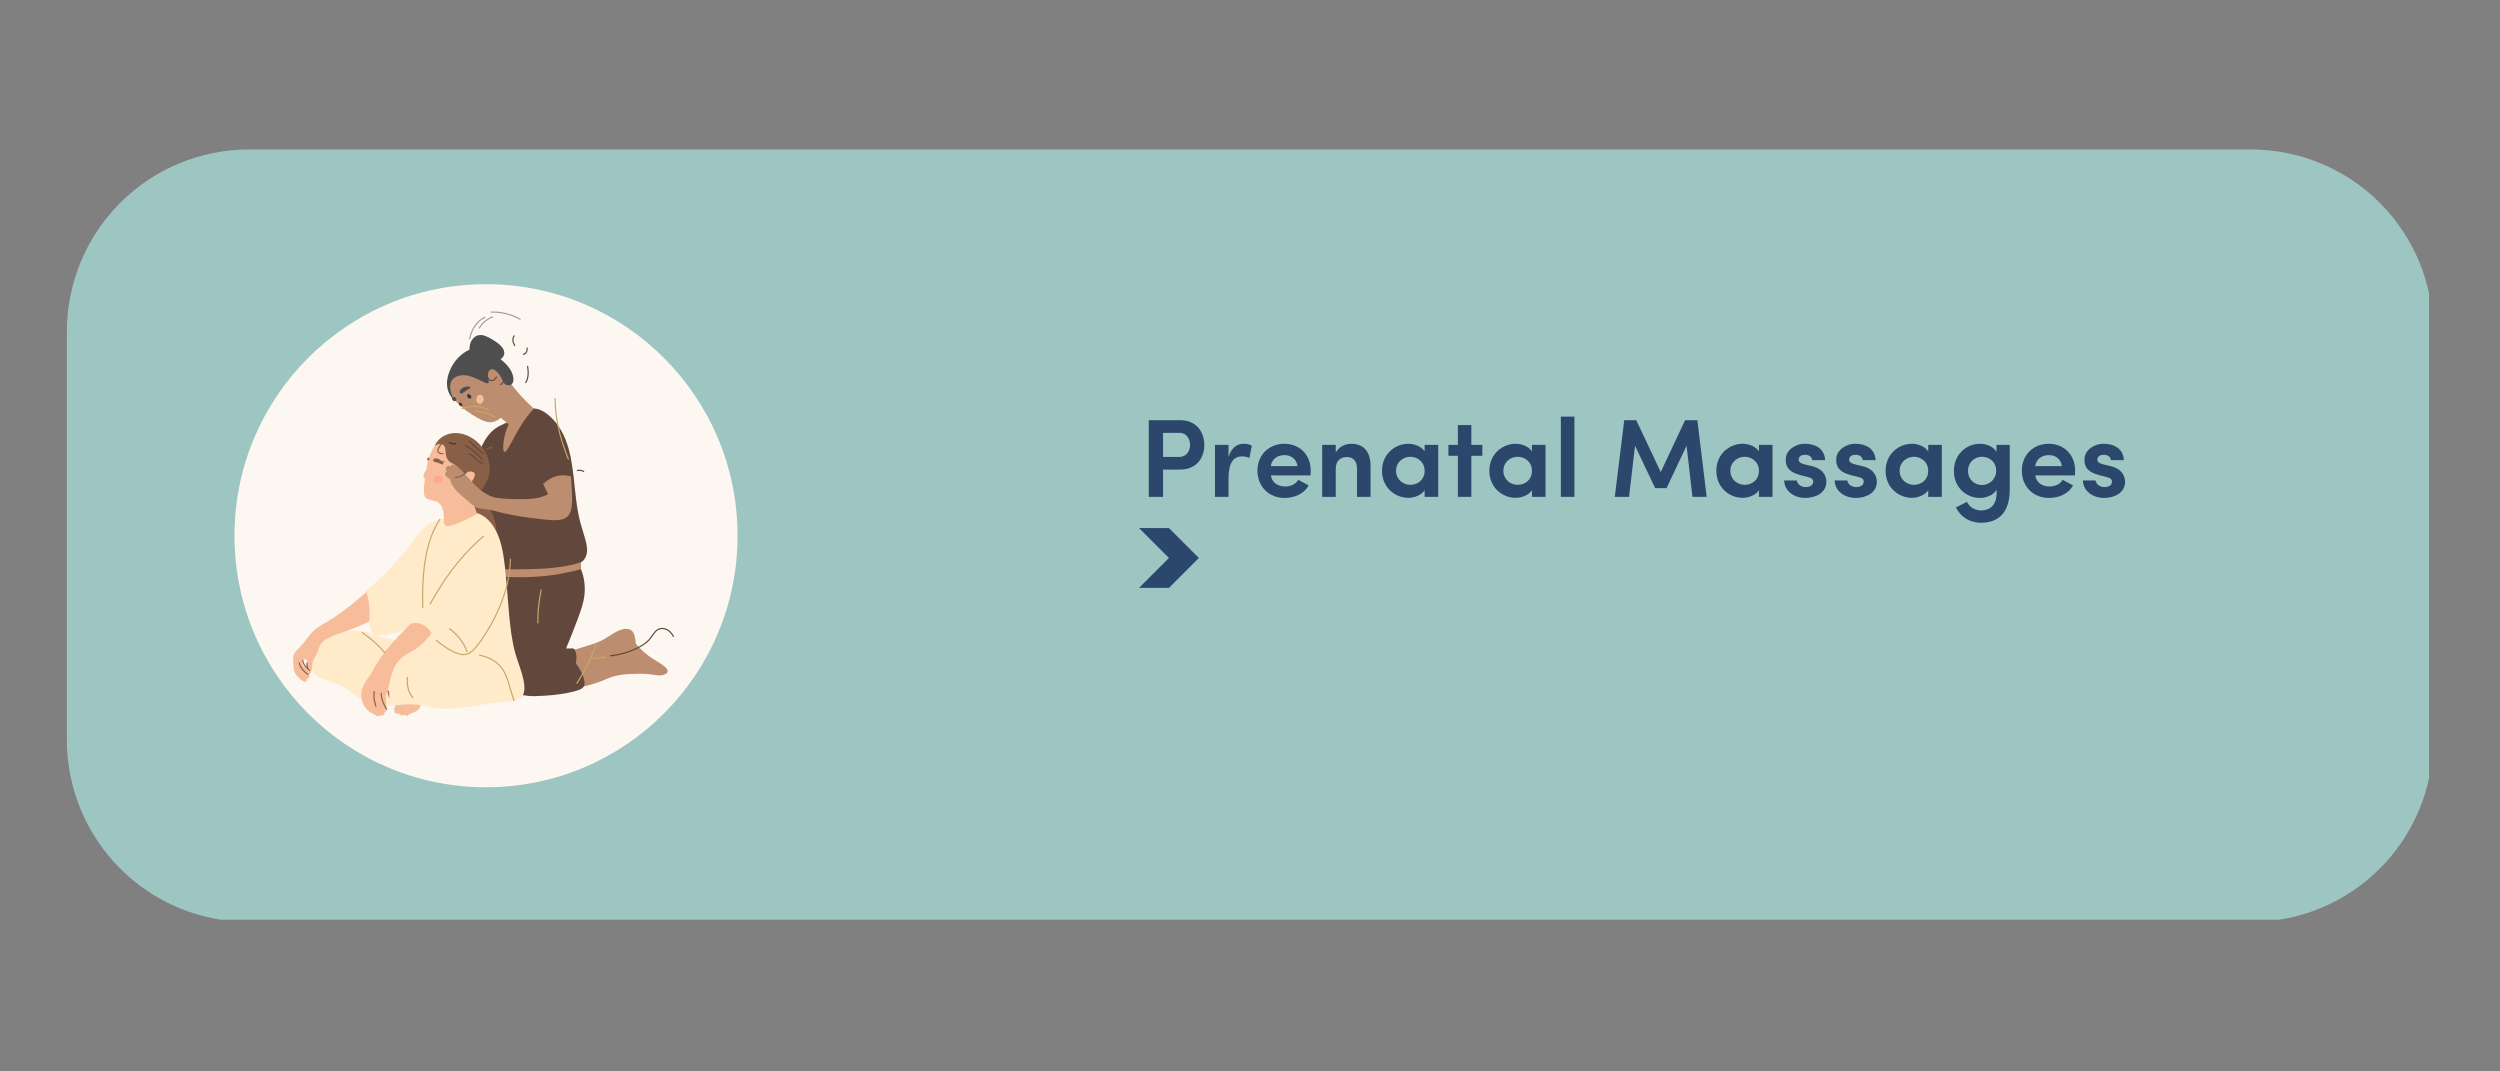
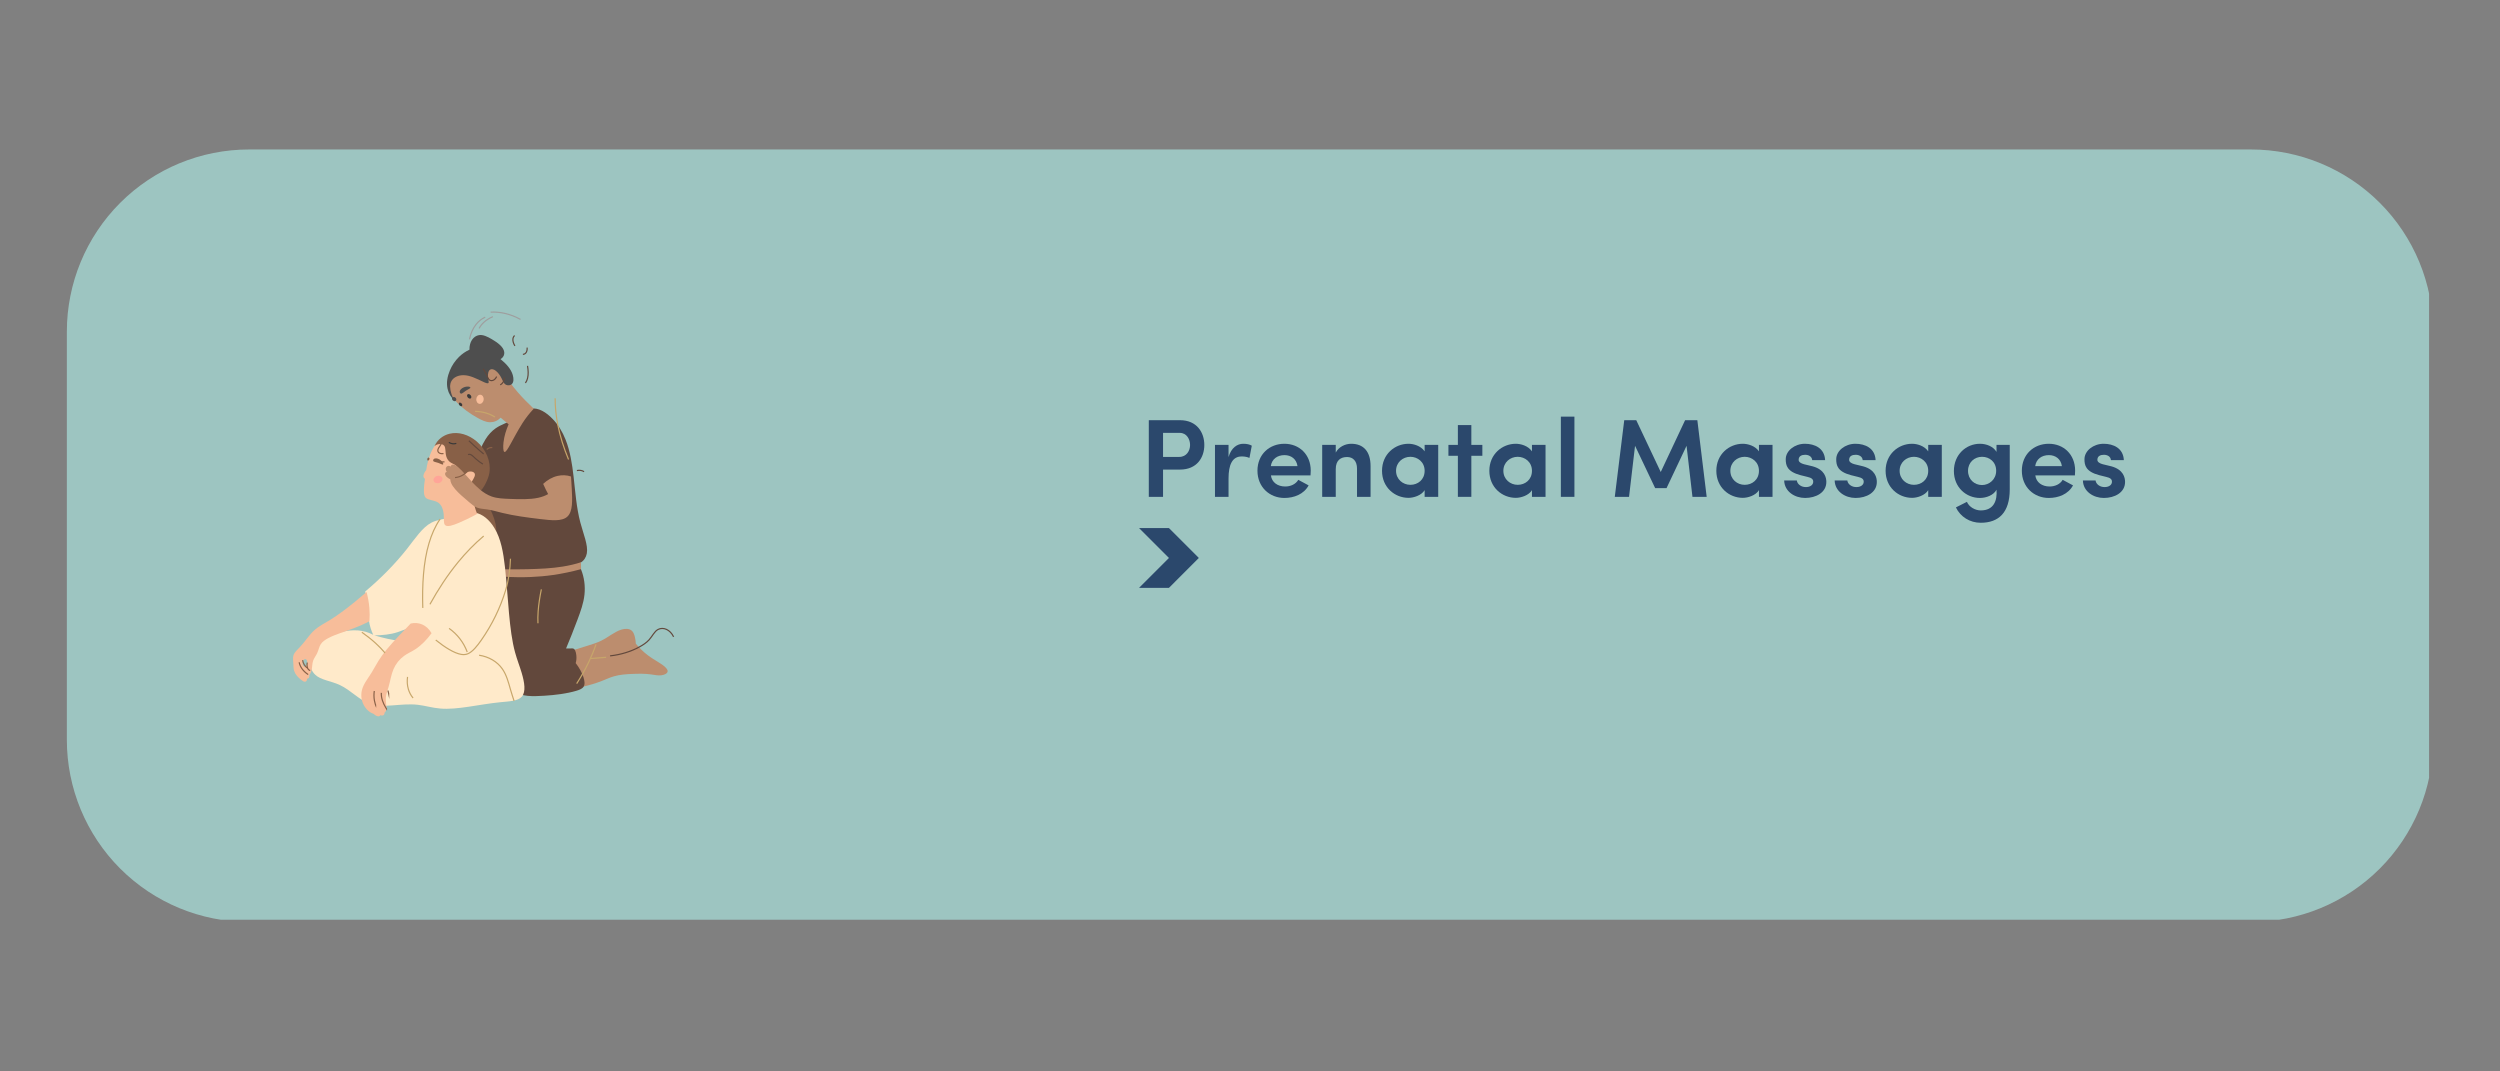
<svg xmlns="http://www.w3.org/2000/svg" width="700" zoomAndPan="magnify" viewBox="0 0 525 225" height="300" preserveAspectRatio="xMidYMid meet" version="1.0">
  <rect x="0" y="0" width="525" height="225" fill="#808080" stroke="none" />
  <defs>
    <g />
    <clipPath id="e52bca51a4">
      <path d="M 14.039 31.391 L 511 31.391 L 511 194 L 14.039 194 Z M 14.039 31.391 " clip-rule="nonzero" />
    </clipPath>
    <clipPath id="fb9982b6c4">
      <path d="M 52.289 31.391 L 472.711 31.391 C 482.855 31.391 492.582 35.418 499.758 42.594 C 506.93 49.766 510.961 59.496 510.961 69.641 L 510.961 155.359 C 510.961 165.504 506.93 175.234 499.758 182.406 C 492.582 189.582 482.855 193.609 472.711 193.609 L 52.289 193.609 C 42.145 193.609 32.418 189.582 25.242 182.406 C 18.07 175.234 14.039 165.504 14.039 155.359 L 14.039 69.641 C 14.039 59.496 18.07 49.766 25.242 42.594 C 32.418 35.418 42.145 31.391 52.289 31.391 " clip-rule="nonzero" />
    </clipPath>
    <clipPath id="d8d2c94eec">
      <path d="M 49.242 59.68 L 154.887 59.68 L 154.887 165.324 L 49.242 165.324 Z M 49.242 59.68 " clip-rule="nonzero" />
    </clipPath>
    <clipPath id="36774c0772">
      <path d="M 154.887 112.5 C 154.887 141.672 131.238 165.324 102.062 165.324 C 72.891 165.324 49.242 141.672 49.242 112.5 C 49.242 83.328 72.891 59.68 102.062 59.68 C 131.238 59.68 154.887 83.328 154.887 112.5 Z M 154.887 112.5 " clip-rule="nonzero" />
    </clipPath>
    <clipPath id="62404d7319">
      <path d="M 119.691 132.059 L 140.211 132.059 L 140.211 144.215 L 119.691 144.215 Z M 119.691 132.059 " clip-rule="nonzero" />
    </clipPath>
    <clipPath id="a6e34676ea">
      <path d="M 82 146 L 89 146 L 89 150.465 L 82 150.465 Z M 82 146 " clip-rule="nonzero" />
    </clipPath>
    <clipPath id="71260fa9ee">
      <path d="M 93 70.215 L 108 70.215 L 108 85 L 93 85 Z M 93 70.215 " clip-rule="nonzero" />
    </clipPath>
    <clipPath id="44add72314">
      <path d="M 75.852 130.812 L 90.629 130.812 L 90.629 150.438 L 75.852 150.438 Z M 75.852 130.812 " clip-rule="nonzero" />
    </clipPath>
    <clipPath id="c41b161797">
      <path d="M 61.461 124 L 78 124 L 78 144 L 61.461 144 Z M 61.461 124 " clip-rule="nonzero" />
    </clipPath>
    <clipPath id="2382bec6f8">
      <path d="M 75 144 L 79 144 L 79 150.465 L 75 150.465 Z M 75 144 " clip-rule="nonzero" />
    </clipPath>
    <clipPath id="4e7ff1158d">
      <path d="M 76.934 144.676 L 81.281 144.676 L 81.281 150.438 L 76.934 150.438 Z M 76.934 144.676 " clip-rule="nonzero" />
    </clipPath>
    <clipPath id="e5827232c2">
      <path d="M 78.203 144.242 L 81.742 144.242 L 81.742 150.438 L 78.203 150.438 Z M 78.203 144.242 " clip-rule="nonzero" />
    </clipPath>
    <clipPath id="d45322d00a">
      <path d="M 82.551 147.547 L 85.254 147.547 L 85.254 150.438 L 82.551 150.438 Z M 82.551 147.547 " clip-rule="nonzero" />
    </clipPath>
    <clipPath id="4ca567a078">
      <path d="M 83.66 147.707 L 86.281 147.707 L 86.281 150.438 L 83.66 150.438 Z M 83.66 147.707 " clip-rule="nonzero" />
    </clipPath>
    <clipPath id="82f27b3ffd">
      <path d="M 84.688 147.68 L 87.332 147.68 L 87.332 150.438 L 84.688 150.438 Z M 84.688 147.68 " clip-rule="nonzero" />
    </clipPath>
    <clipPath id="a84144c911">
      <path d="M 61.461 138 L 66 138 L 66 144 L 61.461 144 Z M 61.461 138 " clip-rule="nonzero" />
    </clipPath>
    <clipPath id="f74c681834">
      <path d="M 98 70.215 L 103 70.215 L 103 75 L 98 75 Z M 98 70.215 " clip-rule="nonzero" />
    </clipPath>
    <clipPath id="c79cfd4ab3">
      <path d="M 99 70.215 L 103 70.215 L 103 75 L 99 75 Z M 99 70.215 " clip-rule="nonzero" />
    </clipPath>
    <clipPath id="c72f29a767">
      <path d="M 239.203 110.898 L 251.754 110.898 L 251.754 123.449 L 239.203 123.449 Z M 239.203 110.898 " clip-rule="nonzero" />
    </clipPath>
    <clipPath id="9656dec587">
      <path d="M 239.203 110.898 L 245.48 110.898 L 251.754 117.172 L 245.48 123.449 L 239.203 123.449 L 245.48 117.172 L 239.203 110.898 " clip-rule="nonzero" />
    </clipPath>
  </defs>
  <g clip-path="url(#e52bca51a4)">
    <g clip-path="url(#fb9982b6c4)">
      <path fill="#9dc5c1" d="M 14.039 31.391 L 510.105 31.391 L 510.105 193.148 L 14.039 193.148 Z M 14.039 31.391 " fill-opacity="1" fill-rule="nonzero" />
    </g>
  </g>
  <g clip-path="url(#d8d2c94eec)">
    <g clip-path="url(#36774c0772)">
-       <path fill="#fdf7f1" d="M 49.242 59.68 L 154.887 59.68 L 154.887 165.324 L 49.242 165.324 Z M 49.242 59.68 " fill-opacity="1" fill-rule="nonzero" />
-     </g>
+       </g>
  </g>
  <g clip-path="url(#62404d7319)">
    <path fill="#bc8d6e" d="M 120.613 136.457 C 121.562 136.164 122.512 135.879 123.461 135.578 C 124.414 135.277 125.375 134.984 126.258 134.547 C 127.789 133.789 129.09 132.645 130.48 132.223 C 131.316 131.969 132.125 131.992 132.641 132.418 C 133.027 132.73 133.211 133.273 133.34 133.84 C 133.438 134.27 133.504 134.711 133.516 135.156 C 134.254 136.066 135.105 136.887 136.02 137.586 C 136.703 138.113 137.445 138.555 138.18 139.008 C 138.738 139.352 139.297 139.703 139.734 140.133 C 140.012 140.41 140.234 140.711 140.207 140.984 C 140.168 141.41 139.582 141.727 138.875 141.812 C 138.199 141.895 137.492 141.738 136.758 141.633 C 135.484 141.449 134.176 141.473 132.84 141.523 C 131.512 141.57 130.184 141.668 128.949 142.02 C 128.059 142.273 127.227 142.672 126.363 143.008 C 125.094 143.5 123.77 143.891 122.434 144.203 C 120.988 143.102 119.996 141.672 119.754 140.066 C 119.566 138.82 119.844 137.551 120.613 136.457 " fill-opacity="1" fill-rule="nonzero" />
  </g>
  <g clip-path="url(#a6e34676ea)">
-     <path fill="#f7bd9a" d="M 82.891 148.449 C 82.746 148.887 82.715 149.363 82.961 149.656 C 83.156 149.887 83.477 149.969 83.785 149.82 C 83.945 150.059 84.164 150.215 84.418 150.246 C 84.629 150.27 84.832 150.203 84.996 150.051 C 85.129 150.293 85.367 150.395 85.555 150.328 C 85.68 150.285 85.766 150.156 85.895 150.051 C 86.266 149.75 86.953 149.648 87.484 149.316 C 87.977 149.008 88.332 148.543 88.281 148.074 C 88.059 146.047 84.004 145.117 82.891 148.449 " fill-opacity="1" fill-rule="nonzero" />
-   </g>
+     </g>
  <path fill="#62483c" d="M 107.727 88.094 C 106.562 88.785 105.207 89.168 104.117 89.922 C 103.262 90.516 102.578 91.27 101.973 92.223 C 100.246 94.949 99.195 99.191 99.387 103.301 C 99.656 109.078 101.773 114.973 102.969 121.016 C 105.035 131.48 103.941 142.062 107.898 145.102 C 109.531 146.359 111.898 146.25 114.301 146.105 C 116.566 145.969 119.02 145.66 120.965 145.086 C 121.648 144.883 122.258 144.664 122.551 144.211 C 122.871 143.719 122.766 142.988 122.539 142.258 C 122.207 141.191 121.617 140.191 120.895 139.254 C 121.062 138.711 121.086 138.152 121.027 137.602 C 120.941 136.809 120.715 136.164 120.215 136.168 L 118.871 136.184 C 119.27 135.227 119.664 134.273 120.043 133.312 C 120.461 132.254 120.871 131.195 121.27 130.133 C 121.922 128.391 122.559 126.648 122.742 124.855 C 122.922 123.09 122.703 121.27 122.016 119.574 L 121.941 118.148 C 122.652 117.715 123.082 117.031 123.234 116.207 C 123.543 114.508 122.508 112.145 121.863 109.691 C 121.055 106.613 120.824 103.344 120.453 100.094 C 120.148 97.422 119.734 94.758 118.789 92.363 C 118.148 90.734 117.27 89.266 116.105 88.035 C 114.715 86.566 113.023 85.531 111.48 85.824 C 110.195 86.066 109.094 87.281 107.727 88.094 " fill-opacity="1" fill-rule="nonzero" />
  <path fill="#bc8d6e" d="M 122.012 118.074 C 120.77 118.477 119.5 118.766 118.199 118.977 C 115.801 119.371 113.297 119.469 110.793 119.531 C 109.125 119.574 107.457 119.574 105.793 119.555 L 105.852 121.102 C 107.723 121.219 109.594 121.25 111.461 121.172 C 113.027 121.109 114.59 120.973 116.145 120.746 C 118.121 120.461 120.082 120.043 122.016 119.523 L 122.012 118.074 " fill-opacity="1" fill-rule="nonzero" />
  <path fill="#886047" d="M 100.883 104.664 C 101.637 104.793 102.25 105.648 102.77 106.609 C 104.531 109.883 104.672 112.902 103.301 113.422 C 102.328 113.789 100.77 112.625 99.598 110.895 C 98.668 109.523 98.16 107.969 98.57 106.609 C 98.945 105.387 99.914 104.523 100.883 104.664 " fill-opacity="1" fill-rule="nonzero" />
  <path fill="#ffeaca" d="M 78.613 133.426 C 80.297 133.41 81.961 133.258 83.52 132.746 C 84.707 132.355 85.754 131.777 86.309 132.082 C 87.035 132.48 87.02 133.73 86 134.355 C 85.508 134.656 84.797 134.648 84.023 134.578 C 82.285 134.422 80.441 133.957 78.613 133.426 Z M 94.059 108.793 C 92.898 109.07 91.707 109.184 90.629 109.742 C 88.707 110.727 87.195 113.07 85.457 115.277 C 82.91 118.504 79.906 121.523 76.688 124.223 C 77 125.441 77.23 126.691 77.328 127.926 C 77.391 128.762 77.379 129.598 77.496 130.418 C 77.637 131.41 77.938 132.387 78.379 133.309 C 77.383 132.789 76.312 132.484 75.215 132.391 C 73.957 132.289 72.688 132.457 71.445 132.766 C 69.039 133.371 66.879 134.426 65.812 136.223 C 64.727 138.059 64.805 140.316 66.145 141.645 C 67.324 142.82 69.492 142.98 71.375 143.859 C 73.645 144.922 75.418 147 77.664 147.789 C 80.555 148.812 84.18 147.605 87.723 148.004 C 89.242 148.176 90.75 148.648 92.453 148.793 C 96.066 149.109 100.57 147.906 105.152 147.457 C 106.973 147.277 108.762 147.23 109.574 146.309 C 110.473 145.281 110.148 143.305 109.547 141.285 C 109.137 139.906 108.594 138.566 108.172 137.027 C 106.867 132.297 106.762 125.625 106.039 119.07 C 105.707 116.074 105.211 113.129 103.797 110.828 C 102.793 109.191 101.367 107.926 99.734 107.656 C 98.004 107.375 96.098 108.309 94.059 108.793 " fill-opacity="1" fill-rule="nonzero" />
  <path fill="#bc8d6e" d="M 96.828 76.012 C 96 76.781 95.285 77.66 94.84 78.672 C 94.273 79.957 94.164 81.391 94.629 82.59 C 94.895 83.281 95.355 83.871 95.883 84.438 C 97.102 85.742 98.633 86.836 100.301 87.762 C 101.152 88.23 102.02 88.664 102.906 88.672 C 103.719 88.68 104.539 88.359 105.129 87.707 L 106.812 89.102 C 106.277 90.328 105.883 91.598 105.738 92.875 C 105.625 93.895 105.66 94.797 105.926 94.906 C 106.449 95.125 107.691 92.059 109.727 88.848 C 110.414 87.766 111.211 86.762 112.09 85.828 C 110.902 84.707 109.746 83.547 108.699 82.332 C 108.113 81.656 107.559 80.965 107.047 80.238 C 106.781 79.141 106.363 78.098 105.844 77.109 C 105.07 75.645 104.117 74.34 102.809 73.883 C 100.973 73.246 98.723 74.262 96.828 76.012 " fill-opacity="1" fill-rule="nonzero" />
  <path fill="#f7bd9a" d="M 93.762 92.043 C 93.109 92.18 92.484 92.426 91.93 92.918 C 90.695 94.012 89.867 96.258 89.508 98.715 C 89.086 99.223 88.844 99.773 88.934 100.164 C 88.977 100.34 89.086 100.469 89.246 100.543 C 89.102 101.398 89.016 102.258 89.023 103.094 C 89.031 103.645 89.082 104.18 89.383 104.508 C 89.926 105.098 91.246 104.969 92.094 105.602 C 92.719 106.066 93.059 106.922 93.16 107.828 C 93.273 108.844 93.07 109.867 93.469 110.266 C 93.941 110.738 95.129 110.316 96.402 109.781 C 97.703 109.234 98.969 108.609 100.211 107.914 C 99.422 106.141 99.281 104.16 99.605 102.332 C 99.953 100.391 100.855 98.637 100.781 96.938 C 100.625 93.523 97.469 91.258 93.762 92.043 " fill-opacity="1" fill-rule="nonzero" />
  <path fill="#886047" d="M 100.504 103.273 C 101.164 103.008 101.609 102.27 102.008 101.461 C 102.359 100.75 102.66 100.031 102.781 99.242 C 103.129 96.98 102.105 94.383 100.086 92.684 C 98.434 91.293 96.32 90.605 94.387 91.09 C 93.023 91.426 91.859 92.324 91.238 93.699 C 91.496 93.449 91.828 93.316 92.164 93.266 C 92.598 93.203 93.027 93.301 93.27 93.586 C 93.66 94.055 93.461 95.012 93.73 95.879 C 93.875 96.355 94.164 96.797 94.566 97.078 C 94.883 97.301 95.27 97.422 95.57 97.629 C 96.723 98.434 96.57 100.191 96.895 100.215 C 97.074 100.227 97.359 99.629 97.844 99.309 C 98.508 98.867 99.359 98.945 99.641 99.363 C 100.203 100.211 98.035 101.852 98.723 102.887 C 99.016 103.324 99.812 103.555 100.504 103.273 " fill-opacity="1" fill-rule="nonzero" />
  <path fill="#bc8d6e" d="M 119.914 100.062 C 118.996 99.758 118.047 99.727 117.137 99.93 C 116.004 100.176 114.961 100.777 114.062 101.617 C 114.238 102.016 114.422 102.41 114.613 102.797 C 114.773 103.121 114.938 103.441 115.109 103.758 C 114.473 104.121 113.793 104.367 113.035 104.531 C 111.277 104.918 109.105 104.852 106.957 104.766 C 105.676 104.715 104.391 104.672 103.242 104.262 C 102.336 103.938 101.516 103.41 100.754 102.773 C 99.664 101.859 98.691 100.742 97.719 99.648 C 96.707 98.516 95.738 97.477 95.078 97.562 C 94.855 97.594 94.688 97.742 94.633 97.98 C 94.348 97.773 94.027 97.781 93.797 98.004 C 93.52 98.273 93.543 98.703 93.82 99.098 C 93.629 99.133 93.5 99.254 93.473 99.434 C 93.41 99.84 93.863 100.328 94.562 100.668 C 94.57 100.953 94.641 101.215 94.762 101.496 C 95.113 102.293 95.953 103.191 96.828 103.992 C 97.383 104.496 97.957 104.98 98.531 105.465 C 99.051 105.906 99.562 106.352 100.164 106.594 C 100.793 106.844 101.508 106.863 102.23 106.965 C 103.316 107.113 104.402 107.445 105.527 107.719 C 108.043 108.332 110.734 108.676 113.43 109 C 115.773 109.281 118.012 109.539 119.148 108.488 C 120.316 107.41 120.195 105.059 120.07 102.621 C 120.027 101.77 119.977 100.914 119.914 100.062 " fill-opacity="1" fill-rule="nonzero" />
  <g clip-path="url(#71260fa9ee)">
    <path fill="#4e4e4e" d="M 107.508 80.633 C 107.891 80.246 107.898 79.516 107.684 78.762 C 107.324 77.504 106.332 76.402 105.105 75.414 C 105.695 75.078 105.977 74.504 105.883 73.883 C 105.727 72.867 104.57 71.977 103.234 71.203 C 102.336 70.684 101.43 70.238 100.598 70.375 C 99.367 70.578 98.543 71.824 98.586 73.434 C 97.766 73.812 97.027 74.324 96.391 74.949 C 95.566 75.762 94.914 76.73 94.469 77.801 C 93.945 79.047 93.707 80.383 93.984 81.629 C 94.199 82.598 94.711 83.484 95.52 84.141 C 95.18 83.676 94.938 83.152 94.77 82.609 C 94.48 81.68 94.398 80.723 94.809 80.012 C 95.27 79.203 96.27 78.773 97.363 78.789 C 98.008 78.797 98.648 78.965 99.273 79.195 C 100.945 79.816 102.289 80.75 102.57 80.43 C 102.715 80.266 102.539 79.758 102.484 79.238 C 102.41 78.516 102.559 77.82 102.965 77.605 C 103.602 77.27 104.625 78.047 105.316 79.418 C 105.547 79.875 105.723 80.363 106.012 80.637 C 106.168 80.781 106.355 80.859 106.551 80.895 C 106.906 80.961 107.273 80.875 107.508 80.633 " fill-opacity="1" fill-rule="nonzero" />
  </g>
  <g clip-path="url(#44add72314)">
    <path fill="#f7bd9a" d="M 86.238 130.945 C 85.434 131.777 84.633 132.609 83.836 133.449 C 82.906 134.434 81.988 135.426 81.141 136.465 C 80.547 137.195 79.996 137.949 79.5 138.742 C 78.973 139.582 78.523 140.473 77.996 141.312 C 77.23 142.535 76.324 143.637 76.008 144.91 C 75.695 146.156 75.941 147.512 76.695 148.555 C 77.129 149.16 77.715 149.668 78.457 149.914 C 78.863 150.285 79.309 150.5 79.609 150.422 C 79.738 150.387 79.824 150.301 79.871 150.18 C 80.109 150.293 80.355 150.297 80.543 150.164 C 80.699 150.051 80.773 149.867 80.75 149.656 C 80.926 149.539 81.035 149.359 81.098 149.145 C 81.289 148.492 80.941 147.441 81.039 146.418 C 81.105 145.711 81.379 145.016 81.586 144.305 C 81.961 143.031 82.129 141.711 82.633 140.531 C 83.113 139.406 83.898 138.426 84.883 137.719 C 85.602 137.203 86.418 136.859 87.184 136.367 C 88.477 135.539 89.645 134.316 90.629 132.977 C 90.156 132.141 89.48 131.496 88.656 131.137 C 87.906 130.812 87.07 130.742 86.238 130.945 " fill-opacity="1" fill-rule="nonzero" />
  </g>
  <g clip-path="url(#c41b161797)">
    <path fill="#f7bd9a" d="M 64.102 140.094 C 63.75 139.965 63.555 139.66 63.535 139.316 C 63.504 138.766 63.828 138.359 64.156 138.426 C 64.445 138.484 64.605 138.93 64.504 139.441 C 64.453 139.699 64.328 139.934 64.102 140.094 Z M 76.984 124.32 C 75.387 125.707 73.738 127.062 72.062 128.305 C 71.121 129.004 70.172 129.672 69.176 130.273 C 68.125 130.906 67.023 131.461 66.113 132.254 C 64.941 133.273 64.102 134.707 62.98 135.883 C 62.449 136.445 61.855 136.945 61.641 137.582 C 61.461 138.117 61.562 138.742 61.602 139.371 C 61.629 139.891 61.621 140.406 61.773 140.887 C 62 141.617 62.578 142.246 63.25 142.773 C 63.543 143.004 63.836 143.207 64.094 143.156 C 64.348 143.109 64.52 142.859 64.457 142.555 C 64.652 142.52 64.812 142.422 64.902 142.266 C 64.988 142.121 65.004 141.945 64.941 141.773 C 65.164 141.516 65.305 141.203 65.395 140.883 C 65.594 140.184 65.523 139.414 65.758 138.746 C 65.957 138.188 66.355 137.699 66.613 137.145 C 66.902 136.527 67.008 135.832 67.355 135.289 C 67.703 134.746 68.27 134.363 68.926 134.012 C 70.422 133.211 72.398 132.672 74.277 131.938 C 75.398 131.496 76.523 131.039 77.582 130.457 C 77.656 129.516 77.648 128.574 77.566 127.637 C 77.469 126.52 77.27 125.414 76.984 124.32 " fill-opacity="1" fill-rule="nonzero" />
  </g>
  <path fill="#4e4e4e" d="M 96.543 82.301 C 96.516 81.945 96.887 81.543 97.414 81.336 C 98.168 81.047 98.797 81.195 98.781 81.418 C 98.773 81.582 98.281 81.746 97.84 82.043 C 97.645 82.172 97.461 82.32 97.273 82.461 C 97.117 82.574 96.969 82.684 96.828 82.664 C 96.68 82.645 96.559 82.496 96.543 82.301 " fill-opacity="1" fill-rule="nonzero" />
  <path fill="#886047" d="M 91.098 96.398 C 91.344 96.172 91.852 96.215 92.305 96.488 C 92.953 96.875 93.203 97.422 93.031 97.543 C 92.906 97.629 92.504 97.363 92.031 97.203 C 91.824 97.137 91.609 97.086 91.398 97.027 C 91.227 96.98 91.062 96.93 90.996 96.82 C 90.922 96.695 90.961 96.523 91.098 96.398 " fill-opacity="1" fill-rule="nonzero" />
  <path fill="#393939" d="M 98.246 83.48 C 98.051 83.258 98.027 82.965 98.184 82.824 C 98.344 82.688 98.629 82.758 98.824 82.984 C 99.016 83.207 99.043 83.504 98.883 83.641 C 98.723 83.777 98.438 83.707 98.246 83.48 " fill-opacity="1" fill-rule="nonzero" />
  <path fill="#393939" d="M 96.555 85.172 C 96.32 84.965 96.285 84.68 96.445 84.57 C 96.555 84.496 96.734 84.547 96.879 84.672 C 97.109 84.875 97.145 85.16 96.984 85.27 C 96.875 85.344 96.695 85.293 96.555 85.172 " fill-opacity="1" fill-rule="nonzero" />
  <path stroke-linecap="butt" transform="matrix(0.003, 0, 0, -0.003, 61.537, 150.438)" fill="none" stroke-linejoin="miter" d="M 22194.613 4235.927 C 22564.822 4274.878 22929.247 4349.897 23282.103 4458.096 C 23624.836 4563.41 23957.446 4700.462 24269.811 4873.581 C 24509.868 5006.306 24739.803 5157.785 24919.123 5353.986 C 25157.735 5616.55 25296.563 5949.804 25545.298 6081.086 C 25915.507 6278.73 26399.961 6073.872 26640.019 5567.5 " stroke="#62483c" stroke-width="83.53" stroke-opacity="1" stroke-miterlimit="4" />
  <path stroke-linecap="butt" transform="matrix(0.003, 0, 0, -0.003, 61.537, 150.438)" fill="none" stroke-linejoin="miter" d="M 12307.416 19294.385 C 12561.935 19056.347 12819.346 18818.308 13076.758 18594.697 C 13164.972 18516.793 13254.632 18440.332 13345.738 18366.757 " stroke="#62483c" stroke-width="83.53" stroke-opacity="1" stroke-miterlimit="4" />
-   <path stroke-linecap="butt" transform="matrix(0.003, 0, 0, -0.003, 61.537, 150.438)" fill="none" stroke-linejoin="miter" d="M 12054.343 18988.542 C 12233.663 18877.457 12404.307 18754.831 12569.166 18622.107 C 12822.239 18418.692 13062.296 18193.638 13290.785 17958.485 " stroke="#62483c" stroke-width="83.53" stroke-opacity="1" stroke-miterlimit="4" />
  <path stroke-linecap="butt" transform="matrix(0.003, 0, 0, -0.003, 61.537, 150.438)" fill="none" stroke-linejoin="miter" d="M 12252.463 18323.477 C 12300.185 18348.002 12350.8 18350.887 12404.307 18336.461 C 12524.336 18301.837 12650.149 18156.129 12791.87 18029.175 C 12945.16 17892.122 13111.465 17763.726 13290.785 17658.412 " stroke="#62483c" stroke-width="83.53" stroke-opacity="1" stroke-miterlimit="4" />
  <path stroke-linecap="butt" transform="matrix(0.003, 0, 0, -0.003, 61.537, 150.438)" fill="none" stroke-linejoin="miter" d="M 19870.68 17206.86 C 19963.233 17227.057 20057.231 17231.385 20149.784 17215.516 C 20227.875 17201.089 20303.074 17172.236 20372.488 17127.514 " stroke="#62483c" stroke-width="83.53" stroke-opacity="1" stroke-miterlimit="4" />
  <path stroke-linecap="butt" transform="matrix(0.003, 0, 0, -0.003, 61.537, 150.438)" fill="none" stroke-linejoin="miter" d="M 18347.905 22264.817 C 18345.012 21648.802 18411.534 21037.116 18528.671 20434.085 C 18690.638 19598.786 18955.28 18779.357 19284.997 17983.01 " stroke="#c7a66a" stroke-width="83.53" stroke-opacity="1" stroke-miterlimit="4" />
  <path stroke-linecap="butt" transform="matrix(0.003, 0, 0, -0.003, 61.537, 150.438)" fill="none" stroke-linejoin="miter" d="M 17381.889 8891.382 C 17277.768 8379.239 17193.892 7859.882 17157.739 7350.624 C 17137.493 7070.749 17130.262 6793.758 17144.724 6516.768 " stroke="#c7a66a" stroke-width="83.53" stroke-opacity="1" stroke-miterlimit="4" />
  <path stroke-linecap="butt" transform="matrix(0.003, 0, 0, -0.003, 61.537, 150.438)" fill="none" stroke-linejoin="miter" d="M 21209.798 5045.258 C 21063.738 4615.346 20890.203 4196.975 20694.975 3788.703 C 20447.687 3273.674 20164.245 2774.515 19854.773 2292.667 " stroke="#c7a66a" stroke-width="83.53" stroke-opacity="1" stroke-miterlimit="4" />
  <path stroke-linecap="butt" transform="matrix(0.003, 0, 0, -0.003, 61.537, 150.438)" fill="none" stroke-linejoin="miter" d="M 20816.45 4048.381 C 21182.321 4077.234 21548.192 4106.088 21914.063 4134.941 " stroke="#c7a66a" stroke-width="83.53" stroke-opacity="1" stroke-miterlimit="4" />
  <path stroke-linecap="butt" transform="matrix(0.003, 0, 0, -0.003, 61.537, 150.438)" fill="none" stroke-linejoin="miter" d="M 10198.957 17834.416 C 10255.356 17819.989 10313.202 17812.776 10371.047 17809.891 C 10447.692 17805.563 10524.337 17809.891 10600.982 17821.432 " stroke="#886047" stroke-width="83.53" stroke-opacity="1" stroke-miterlimit="4" />
  <path stroke-linecap="butt" transform="matrix(0.003, 0, 0, -0.003, 61.537, 150.438)" fill="none" stroke-linejoin="miter" d="M 10515.66 19347.764 C 10447.692 19222.253 10389.847 19092.413 10310.309 18972.673 C 10214.865 18832.735 10119.42 18700.011 10135.327 18587.483 C 10154.127 18444.66 10326.217 18355.215 10533.013 18398.495 " stroke="#886047" stroke-width="83.53" stroke-opacity="1" stroke-miterlimit="4" />
  <path stroke-linecap="butt" transform="matrix(0.003, 0, 0, -0.003, 61.537, 150.438)" fill="none" stroke-linejoin="miter" d="M 13308.139 24324.932 C 13393.46 24213.847 13464.321 24095.549 13523.612 23970.038 C 13608.934 23785.378 13660.995 23590.619 13782.47 23528.585 C 13935.759 23449.239 14149.787 23550.225 14251.016 23786.821 " stroke="#62483c" stroke-width="83.53" stroke-opacity="1" stroke-miterlimit="4" />
  <path stroke-linecap="butt" transform="matrix(0.003, 0, 0, -0.003, 61.537, 150.438)" fill="none" stroke-linejoin="miter" d="M 14505.535 23205.43 C 14589.411 23248.709 14655.933 23313.629 14703.655 23391.533 C 14764.392 23489.633 14791.869 23603.603 14793.315 23724.786 " stroke="#62483c" stroke-width="83.53" stroke-opacity="1" stroke-miterlimit="4" />
  <path stroke-linecap="butt" transform="matrix(0.003, 0, 0, -0.003, 61.537, 150.438)" fill="none" stroke-linejoin="miter" d="M 15532.288 25933.495 C 15429.613 26099.401 15371.767 26276.848 15393.459 26431.212 C 15406.474 26519.214 15444.074 26597.117 15510.596 26657.709 " stroke="#62483c" stroke-width="83.53" stroke-opacity="1" stroke-miterlimit="4" />
  <path stroke-linecap="butt" transform="matrix(0.003, 0, 0, -0.003, 61.537, 150.438)" fill="none" stroke-linejoin="miter" d="M 16090.494 25343.448 C 16168.585 25343.448 16238 25376.629 16288.614 25432.893 C 16369.598 25523.78 16399.966 25663.718 16385.505 25815.197 " stroke="#62483c" stroke-width="83.53" stroke-opacity="1" stroke-miterlimit="4" />
  <path stroke-linecap="butt" transform="matrix(0.003, 0, 0, -0.003, 61.537, 150.438)" fill="none" stroke-linejoin="miter" d="M 16268.368 23336.712 C 16342.121 23440.583 16389.843 23554.553 16420.212 23681.507 C 16480.95 23935.414 16465.042 24239.815 16414.428 24537.003 " stroke="#62483c" stroke-width="83.53" stroke-opacity="1" stroke-miterlimit="4" />
  <path stroke-linecap="butt" transform="matrix(0.003, 0, 0, -0.003, 61.537, 150.438)" fill="none" stroke-linejoin="miter" d="M 11338.508 16714.914 C 11497.583 16727.898 11649.427 16771.177 11789.701 16840.425 C 11957.452 16924.099 12106.404 17040.954 12235.11 17183.778 " stroke="#886047" stroke-width="83.53" stroke-opacity="1" stroke-miterlimit="4" />
  <path fill="#ffa598" d="M 91.062 100.953 C 90.945 100.539 91.262 100.09 91.773 99.945 C 92.285 99.801 92.793 100.016 92.91 100.426 C 93.027 100.84 92.707 101.289 92.195 101.438 C 91.684 101.582 91.18 101.363 91.062 100.953 " fill-opacity="1" fill-rule="nonzero" />
  <path stroke-linecap="butt" transform="matrix(0.003, 0, 0, -0.003, 61.537, 150.438)" fill="none" stroke-linejoin="miter" d="M 10906.115 19177.53 C 10992.883 19125.594 11088.328 19090.971 11186.665 19080.872 C 11267.648 19073.659 11350.077 19082.315 11429.615 19109.725 " stroke="#393939" stroke-width="83.53" stroke-opacity="1" stroke-miterlimit="4" />
  <path stroke-linecap="butt" transform="matrix(0.003, 0, 0, -0.003, 61.537, 150.438)" fill="none" stroke-linejoin="miter" d="M 13558.319 18682.699 C 13620.503 18736.077 13691.363 18779.357 13768.008 18800.997 C 13825.853 18818.308 13886.591 18824.079 13947.328 18813.98 " stroke="#886047" stroke-width="83.53" stroke-opacity="1" stroke-miterlimit="4" />
  <path fill="#f7bd9a" d="M 100.691 84.809 C 100.266 84.758 99.969 84.297 100.027 83.766 C 100.086 83.238 100.477 82.848 100.902 82.895 C 101.328 82.941 101.625 83.406 101.566 83.934 C 101.508 84.465 101.117 84.852 100.691 84.809 " fill-opacity="1" fill-rule="nonzero" />
  <g clip-path="url(#2382bec6f8)">
    <path stroke-linecap="butt" transform="matrix(0.003, 0, 0, -0.003, 61.537, 150.438)" fill="none" stroke-linejoin="miter" d="M 5687.029 1774.753 C 5656.66 1551.141 5656.66 1328.972 5695.706 1111.131 C 5726.074 932.241 5782.474 757.68 5867.795 594.659 " stroke="#886047" stroke-width="83.53" stroke-opacity="1" stroke-miterlimit="4" />
  </g>
  <g clip-path="url(#4e7ff1158d)">
    <path stroke-linecap="butt" transform="matrix(0.003, 0, 0, -0.003, 61.537, 150.438)" fill="none" stroke-linejoin="miter" d="M 6180.16 1647.804 C 6170.037 1463.144 6201.852 1284.255 6259.697 1105.365 C 6368.157 770.669 6580.738 438.858 6828.027 134.457 " stroke="#886047" stroke-width="83.53" stroke-opacity="1" stroke-miterlimit="4" />
  </g>
  <g clip-path="url(#e5827232c2)">
    <path stroke-linecap="butt" transform="matrix(0.003, 0, 0, -0.003, 61.537, 150.438)" fill="none" stroke-linejoin="miter" d="M 6645.814 1807.939 C 6686.306 1608.853 6731.136 1409.766 6778.858 1212.122 C 6848.273 920.705 6923.471 630.731 7003.009 342.2 " stroke="#886047" stroke-width="83.53" stroke-opacity="1" stroke-miterlimit="4" />
  </g>
  <g clip-path="url(#d45322d00a)">
    <path stroke-linecap="butt" transform="matrix(0.003, 0, 0, -0.003, 61.537, 150.438)" fill="none" stroke-linejoin="miter" d="M 8307.419 593.222 C 8290.065 490.793 8272.712 389.807 8256.804 288.821 " stroke="#886047" stroke-width="83.53" stroke-opacity="1" stroke-miterlimit="4" />
  </g>
  <g clip-path="url(#4ca567a078)">
    <path stroke-linecap="butt" transform="matrix(0.003, 0, 0, -0.003, 61.537, 150.438)" fill="none" stroke-linejoin="miter" d="M 8670.398 534.073 C 8673.29 397.021 8677.628 261.411 8680.521 124.358 " stroke="#886047" stroke-width="83.53" stroke-opacity="1" stroke-miterlimit="4" />
  </g>
  <g clip-path="url(#82f27b3ffd)">
    <path stroke-linecap="butt" transform="matrix(0.003, 0, 0, -0.003, 61.537, 150.438)" fill="none" stroke-linejoin="miter" d="M 9052.176 542.729 C 9057.961 448.956 9063.745 355.183 9069.53 261.411 " stroke="#886047" stroke-width="83.53" stroke-opacity="1" stroke-miterlimit="4" />
  </g>
  <path stroke-linecap="butt" transform="matrix(0.003, 0, 0, -0.003, 61.537, 150.438)" fill="none" stroke-linejoin="miter" d="M 992.888 3765.62 C 965.412 3586.731 981.319 3416.497 1053.626 3311.183 C 1089.779 3257.805 1140.394 3223.181 1201.131 3210.197 " stroke="#886047" stroke-width="83.53" stroke-opacity="1" stroke-miterlimit="4" />
  <g clip-path="url(#a84144c911)">
    <path stroke-linecap="butt" transform="matrix(0.003, 0, 0, -0.003, 61.537, 150.438)" fill="none" stroke-linejoin="miter" d="M 427.451 3785.818 C 460.712 3627.125 528.68 3479.974 618.34 3348.692 C 734.031 3182.787 885.874 3041.406 1060.856 2927.436 " stroke="#886047" stroke-width="83.53" stroke-opacity="1" stroke-miterlimit="4" />
  </g>
  <path stroke-linecap="butt" transform="matrix(0.003, 0, 0, -0.003, 61.537, 150.438)" fill="none" stroke-linejoin="miter" d="M 670.401 3935.854 C 686.308 3817.556 726.8 3706.471 788.984 3608.371 C 849.721 3511.713 930.705 3428.039 1027.595 3363.119 " stroke="#886047" stroke-width="83.53" stroke-opacity="1" stroke-miterlimit="4" />
  <path stroke-linecap="butt" transform="matrix(0.003, 0, 0, -0.003, 61.537, 150.438)" fill="none" stroke-linejoin="miter" d="M 10294.402 13810.844 C 9942.992 13300.144 9704.38 12741.835 9519.276 12125.82 C 9121.59 10797.133 9034.822 9182.799 9082.544 7591.548 " stroke="#c7a66a" stroke-width="83.53" stroke-opacity="1" stroke-miterlimit="4" />
  <path stroke-linecap="butt" transform="matrix(0.003, 0, 0, -0.003, 61.537, 150.438)" fill="none" stroke-linejoin="miter" d="M 9582.905 7844.013 C 10162.804 8892.825 10815.009 9894.029 11565.551 10807.232 C 12104.958 11463.641 12694.979 12075.327 13345.738 12623.537 " stroke="#c7a66a" stroke-width="83.53" stroke-opacity="1" stroke-miterlimit="4" />
  <path stroke-linecap="butt" transform="matrix(0.003, 0, 0, -0.003, 61.537, 150.438)" fill="none" stroke-linejoin="miter" d="M 9989.268 5345.33 C 10616.889 4837.515 11290.786 4413.374 11782.471 4336.913 C 11950.222 4310.945 12093.389 4321.044 12242.34 4384.52 C 12569.166 4524.458 12893.099 4925.517 13188.11 5351.101 C 13935.759 6425.881 14504.089 7587.22 14877.191 8816.364 C 15095.556 9540.578 15195.339 10286.432 15221.37 11036.614 " stroke="#c7a66a" stroke-width="83.53" stroke-opacity="1" stroke-miterlimit="4" />
  <path stroke-linecap="butt" transform="matrix(0.003, 0, 0, -0.003, 61.537, 150.438)" fill="none" stroke-linejoin="miter" d="M 10923.469 6158.989 C 11211.249 5954.132 11465.768 5710.323 11678.349 5434.775 C 11895.269 5153.457 12067.358 4841.843 12193.172 4505.704 " stroke="#c7a66a" stroke-width="83.53" stroke-opacity="1" stroke-miterlimit="4" />
  <path stroke-linecap="butt" transform="matrix(0.003, 0, 0, -0.003, 61.537, 150.438)" fill="none" stroke-linejoin="miter" d="M 13024.697 4280.649 C 13711.609 4176.778 14301.631 3827.655 14655.933 3315.511 C 14937.928 2908.682 15075.311 2399.424 15218.477 1887.28 C 15293.676 1613.175 15389.121 1347.726 15472.997 1077.95 " stroke="#c7a66a" stroke-width="83.53" stroke-opacity="1" stroke-miterlimit="4" />
  <path stroke-linecap="butt" transform="matrix(0.003, 0, 0, -0.003, 61.537, 150.438)" fill="none" stroke-linejoin="miter" d="M 4816.458 5889.212 C 5159.191 5648.288 5488.909 5388.61 5795.489 5107.292 C 6023.977 4898.107 6240.897 4675.937 6440.463 4439.341 " stroke="#c7a66a" stroke-width="83.53" stroke-opacity="1" stroke-miterlimit="4" />
  <path stroke-linecap="butt" transform="matrix(0.003, 0, 0, -0.003, 61.537, 150.438)" fill="none" stroke-linejoin="miter" d="M 8015.3 2762.973 C 7976.254 2471.557 7990.715 2180.14 8071.699 1907.478 C 8138.221 1680.98 8246.681 1468.91 8402.863 1285.692 " stroke="#c7a66a" stroke-width="83.53" stroke-opacity="1" stroke-miterlimit="4" />
  <path fill="#4e4e4e" d="M 94.938 83.605 C 95.055 83.32 95.465 83.277 95.707 83.559 C 95.898 83.781 95.859 84.113 95.641 84.23 C 95.52 84.289 95.363 84.258 95.227 84.176 C 94.984 84.035 94.867 83.793 94.938 83.605 " fill-opacity="1" fill-rule="nonzero" />
  <path fill="#886047" d="M 90.078 96.109 C 90.203 96.172 90.262 96.426 90.066 96.621 C 89.992 96.691 89.895 96.738 89.832 96.711 C 89.586 96.602 89.785 95.953 90.078 96.109 " fill-opacity="1" fill-rule="nonzero" />
  <path stroke-linecap="butt" transform="matrix(0.003, 0, 0, -0.003, 61.537, 150.438)" fill="none" stroke-linejoin="miter" d="M 13833.084 28296.568 C 14175.817 28313.88 14517.104 28282.141 14848.268 28204.238 C 15222.816 28117.678 15582.902 27974.855 15924.189 27785.867 " stroke="#9e9e9e" stroke-width="83.53" stroke-opacity="1" stroke-miterlimit="4" />
  <path stroke-linecap="butt" transform="matrix(0.003, 0, 0, -0.003, 61.537, 150.438)" fill="none" stroke-linejoin="miter" d="M 12350.8 26392.26 C 12431.783 26786.106 12582.181 27152.541 12819.346 27446.843 C 12989.99 27658.913 13201.125 27832.032 13454.198 27946.002 " stroke="#9e9e9e" stroke-width="83.53" stroke-opacity="1" stroke-miterlimit="4" />
  <path stroke-linecap="butt" transform="matrix(0.003, 0, 0, -0.003, 61.537, 150.438)" fill="none" stroke-linejoin="miter" d="M 13024.697 27153.983 C 13108.573 27317.004 13222.817 27461.269 13357.307 27583.895 C 13538.073 27751.243 13754.993 27881.083 13990.712 27979.183 " stroke="#9e9e9e" stroke-width="83.53" stroke-opacity="1" stroke-miterlimit="4" />
  <g clip-path="url(#f74c681834)">
    <path stroke-linecap="butt" transform="matrix(0.003, 0, 0, -0.003, 61.537, 150.438)" fill="none" stroke-linejoin="miter" d="M 14096.28 28575.001 C 14047.111 28720.709 14055.788 28869.303 14112.187 29003.47 C 14184.494 29178.032 14331.999 29315.084 14519.996 29407.414 " stroke="#9e9e9e" stroke-width="83.53" stroke-opacity="1" stroke-miterlimit="4" />
  </g>
  <g clip-path="url(#c79cfd4ab3)">
    <path stroke-linecap="butt" transform="matrix(0.003, 0, 0, -0.003, 61.537, 150.438)" fill="none" stroke-linejoin="miter" d="M 14457.813 28583.657 C 14366.706 28678.872 14326.215 28797.17 14347.907 28918.353 C 14372.491 29048.193 14462.151 29150.621 14592.303 29211.213 " stroke="#9e9e9e" stroke-width="83.53" stroke-opacity="1" stroke-miterlimit="4" />
  </g>
-   <path stroke-linecap="butt" transform="matrix(0.003, 0, 0, -0.003, 61.537, 150.438)" fill="none" stroke-linejoin="miter" d="M 11808.501 21530.504 C 12178.71 21671.885 12563.381 21736.804 12935.037 21690.639 C 13212.694 21657.458 13481.674 21563.686 13720.286 21402.108 " stroke="#c7a66a" stroke-width="83.53" stroke-opacity="1" stroke-miterlimit="4" />
  <path stroke-linecap="butt" transform="matrix(0.003, 0, 0, -0.003, 61.537, 150.438)" fill="none" stroke-linejoin="miter" d="M 12742.701 21350.172 C 13010.236 21345.844 13271.985 21306.893 13523.612 21231.874 C 13737.639 21166.955 13942.99 21074.625 14133.879 20951.999 " stroke="#c7a66a" stroke-width="83.53" stroke-opacity="1" stroke-miterlimit="4" />
  <g clip-path="url(#c72f29a767)">
    <g clip-path="url(#9656dec587)">
      <path fill="#2b486c" d="M 239.203 110.898 L 251.754 110.898 L 251.754 123.449 L 239.203 123.449 Z M 239.203 110.898 " fill-opacity="1" fill-rule="nonzero" />
    </g>
  </g>
  <g fill="#2b486c" fill-opacity="1">
    <g transform="translate(239.239, 104.337)">
      <g>
        <path d="M 8.504 -13.434 C 10 -13.434 10.676 -12.055 10.676 -10.887 C 10.676 -9.695 9.953 -8.387 8.41 -8.387 L 5 -8.387 L 5 -13.434 Z M 2.008 0 L 5 0 L 5 -5.723 L 8.551 -5.723 C 12.125 -5.723 13.668 -8.27 13.668 -10.887 C 13.668 -13.504 12.125 -16.098 8.551 -16.098 L 2.008 -16.098 Z M 2.008 0 " />
      </g>
    </g>
  </g>
  <g fill="#2b486c" fill-opacity="1">
    <g transform="translate(253.532, 104.337)">
      <g>
        <path d="M 4.461 -3.855 C 4.461 -6.75 5.258 -8.48 7.195 -8.48 C 7.477 -8.48 8.176 -8.48 8.855 -8.176 L 9.344 -10.746 C 8.902 -11.004 8.316 -11.145 7.547 -11.145 C 6.309 -11.145 5.023 -10.328 4.461 -8.34 L 4.461 -10.91 L 1.613 -10.91 L 1.613 0 L 4.461 0 Z M 4.461 -3.855 " />
      </g>
    </g>
  </g>
  <g fill="#2b486c" fill-opacity="1">
    <g transform="translate(263.131, 104.337)">
      <g>
        <path d="M 12.125 -5.488 C 12.125 -8.949 9.672 -11.145 6.59 -11.145 C 3.48 -11.145 0.934 -8.949 0.934 -5.488 C 0.934 -2.055 3.48 0.234 6.59 0.234 C 8.598 0.234 10.676 -0.539 11.68 -2.406 C 10.957 -2.781 10.188 -3.199 9.508 -3.574 C 8.973 -2.641 7.875 -2.172 6.773 -2.172 C 5.164 -2.172 3.949 -3.039 3.762 -4.508 L 12.078 -4.508 C 12.102 -4.766 12.125 -5.211 12.125 -5.488 Z M 3.738 -6.449 C 3.949 -7.941 5.117 -8.762 6.613 -8.762 C 8.012 -8.762 9.133 -7.941 9.344 -6.449 Z M 3.738 -6.449 " />
      </g>
    </g>
  </g>
  <g fill="#2b486c" fill-opacity="1">
    <g transform="translate(276.047, 104.337)">
      <g>
        <path d="M 4.461 -5.816 C 4.461 -7.711 5.535 -8.363 6.844 -8.363 C 8.082 -8.363 8.926 -7.523 8.926 -5.934 L 8.926 0 L 11.773 0 L 11.773 -6.449 C 11.773 -9.555 10.258 -11.145 7.711 -11.145 C 6.426 -11.145 5.094 -10.488 4.461 -9.297 L 4.461 -10.91 L 1.613 -10.91 L 1.613 0 L 4.461 0 Z M 4.461 -5.816 " />
      </g>
    </g>
  </g>
  <g fill="#2b486c" fill-opacity="1">
    <g transform="translate(289.29, 104.337)">
      <g>
        <path d="M 9.883 0 L 12.734 0 L 12.734 -10.91 L 9.883 -10.91 L 9.883 -9.555 C 9.066 -10.746 7.5 -11.145 6.496 -11.145 C 3.621 -11.145 0.934 -8.949 0.934 -5.469 C 0.934 -1.984 3.621 0.211 6.496 0.211 C 7.547 0.211 9.203 -0.281 9.883 -1.402 Z M 3.879 -5.469 C 3.879 -7.242 5.305 -8.41 6.891 -8.41 C 8.387 -8.41 9.883 -7.336 9.883 -5.469 C 9.883 -3.598 8.457 -2.523 6.891 -2.523 C 5.305 -2.523 3.879 -3.691 3.879 -5.469 Z M 3.879 -5.469 " />
      </g>
    </g>
  </g>
  <g fill="#2b486c" fill-opacity="1">
    <g transform="translate(303.63, 104.337)">
      <g>
        <path d="M 5.352 -15.07 L 2.523 -15.07 L 2.523 -10.91 L 0.539 -10.91 L 0.539 -8.621 L 2.523 -8.621 L 2.523 0 L 5.352 0 L 5.352 -8.621 L 7.664 -8.621 L 7.664 -10.91 L 5.352 -10.91 Z M 5.352 -15.07 " />
      </g>
    </g>
  </g>
  <g fill="#2b486c" fill-opacity="1">
    <g transform="translate(311.828, 104.337)">
      <g>
        <path d="M 9.883 0 L 12.734 0 L 12.734 -10.91 L 9.883 -10.91 L 9.883 -9.555 C 9.066 -10.746 7.5 -11.145 6.496 -11.145 C 3.621 -11.145 0.934 -8.949 0.934 -5.469 C 0.934 -1.984 3.621 0.211 6.496 0.211 C 7.547 0.211 9.203 -0.281 9.883 -1.402 Z M 3.879 -5.469 C 3.879 -7.242 5.305 -8.41 6.891 -8.41 C 8.387 -8.41 9.883 -7.336 9.883 -5.469 C 9.883 -3.598 8.457 -2.523 6.891 -2.523 C 5.305 -2.523 3.879 -3.691 3.879 -5.469 Z M 3.879 -5.469 " />
      </g>
    </g>
  </g>
  <g fill="#2b486c" fill-opacity="1">
    <g transform="translate(326.168, 104.337)">
      <g>
        <path d="M 1.613 0 L 4.461 0 L 4.461 -16.844 L 1.613 -16.844 Z M 1.613 0 " />
      </g>
    </g>
  </g>
  <g fill="#2b486c" fill-opacity="1">
    <g transform="translate(332.24, 104.337)">
      <g />
    </g>
  </g>
  <g fill="#2b486c" fill-opacity="1">
    <g transform="translate(338.032, 104.337)">
      <g>
        <path d="M 10.723 -5.211 L 5.582 -16.098 L 3.059 -16.098 L 1.074 0 L 4.066 0 L 5.328 -10.723 L 9.555 -1.824 L 11.938 -1.824 L 16.145 -10.723 L 17.383 0 L 20.371 0 L 18.41 -16.098 L 15.84 -16.098 Z M 10.723 -5.211 " />
      </g>
    </g>
  </g>
  <g fill="#2b486c" fill-opacity="1">
    <g transform="translate(359.496, 104.337)">
      <g>
        <path d="M 9.883 0 L 12.734 0 L 12.734 -10.91 L 9.883 -10.91 L 9.883 -9.555 C 9.066 -10.746 7.5 -11.145 6.496 -11.145 C 3.621 -11.145 0.934 -8.949 0.934 -5.469 C 0.934 -1.984 3.621 0.211 6.496 0.211 C 7.547 0.211 9.203 -0.281 9.883 -1.402 Z M 3.879 -5.469 C 3.879 -7.242 5.305 -8.41 6.891 -8.41 C 8.387 -8.41 9.883 -7.336 9.883 -5.469 C 9.883 -3.598 8.457 -2.523 6.891 -2.523 C 5.305 -2.523 3.879 -3.691 3.879 -5.469 Z M 3.879 -5.469 " />
      </g>
    </g>
  </g>
  <g fill="#2b486c" fill-opacity="1">
    <g transform="translate(373.836, 104.337)">
      <g>
        <path d="M 5.746 -4.184 C 6.566 -3.996 6.961 -3.715 6.938 -3.152 C 6.938 -2.523 6.332 -2.078 5.512 -2.055 C 4.461 -1.984 3.574 -2.664 3.504 -3.434 L 0.84 -3.434 C 0.91 -1.098 3.082 0.234 5.234 0.234 C 7.5 0.234 9.695 -0.887 9.695 -3.129 C 9.695 -4.02 9.367 -5.699 6.844 -6.402 L 5.023 -6.844 C 4.391 -7.008 3.879 -7.312 3.879 -7.758 C 3.879 -8.574 4.531 -8.832 5.258 -8.832 C 5.91 -8.832 6.66 -8.527 6.727 -7.711 L 9.438 -7.711 C 9.32 -10.211 7.266 -11.145 5.188 -11.145 C 3.039 -11.145 1.168 -9.672 1.168 -7.898 C 1.168 -6.637 1.426 -5.305 4.254 -4.555 Z M 5.746 -4.184 " />
      </g>
    </g>
  </g>
  <g fill="#2b486c" fill-opacity="1">
    <g transform="translate(384.439, 104.337)">
      <g>
        <path d="M 5.746 -4.184 C 6.566 -3.996 6.961 -3.715 6.938 -3.152 C 6.938 -2.523 6.332 -2.078 5.512 -2.055 C 4.461 -1.984 3.574 -2.664 3.504 -3.434 L 0.84 -3.434 C 0.91 -1.098 3.082 0.234 5.234 0.234 C 7.5 0.234 9.695 -0.887 9.695 -3.129 C 9.695 -4.02 9.367 -5.699 6.844 -6.402 L 5.023 -6.844 C 4.391 -7.008 3.879 -7.312 3.879 -7.758 C 3.879 -8.574 4.531 -8.832 5.258 -8.832 C 5.91 -8.832 6.66 -8.527 6.727 -7.711 L 9.438 -7.711 C 9.32 -10.211 7.266 -11.145 5.188 -11.145 C 3.039 -11.145 1.168 -9.672 1.168 -7.898 C 1.168 -6.637 1.426 -5.305 4.254 -4.555 Z M 5.746 -4.184 " />
      </g>
    </g>
  </g>
  <g fill="#2b486c" fill-opacity="1">
    <g transform="translate(395.043, 104.337)">
      <g>
        <path d="M 9.883 0 L 12.734 0 L 12.734 -10.91 L 9.883 -10.91 L 9.883 -9.555 C 9.066 -10.746 7.5 -11.145 6.496 -11.145 C 3.621 -11.145 0.934 -8.949 0.934 -5.469 C 0.934 -1.984 3.621 0.211 6.496 0.211 C 7.547 0.211 9.203 -0.281 9.883 -1.402 Z M 3.879 -5.469 C 3.879 -7.242 5.305 -8.41 6.891 -8.41 C 8.387 -8.41 9.883 -7.336 9.883 -5.469 C 9.883 -3.598 8.457 -2.523 6.891 -2.523 C 5.305 -2.523 3.879 -3.691 3.879 -5.469 Z M 3.879 -5.469 " />
      </g>
    </g>
  </g>
  <g fill="#2b486c" fill-opacity="1">
    <g transform="translate(409.383, 104.337)">
      <g>
        <path d="M 9.812 -5.469 C 9.812 -3.621 8.316 -2.477 6.844 -2.477 C 5.258 -2.477 3.902 -3.645 3.902 -5.469 C 3.902 -7.242 5.258 -8.41 6.844 -8.41 C 8.41 -8.41 9.812 -7.336 9.812 -5.469 Z M 3.668 1.051 C 3.039 1.355 1.984 1.914 1.355 2.219 C 2.312 4.207 4.297 5.445 6.566 5.445 C 10.348 5.445 12.664 3.293 12.664 -1.566 L 12.664 -10.91 L 9.883 -10.91 L 9.883 -9.438 C 9.25 -10.535 7.828 -11.145 6.402 -11.145 C 3.551 -11.145 0.934 -8.926 0.934 -5.422 C 0.934 -1.961 3.551 0.234 6.402 0.234 C 7.805 0.234 9.32 -0.398 9.883 -1.496 C 10.07 0.793 9.32 2.852 6.566 2.852 C 5.422 2.852 4.137 2.148 3.668 1.051 Z M 3.668 1.051 " />
      </g>
    </g>
  </g>
  <g fill="#2b486c" fill-opacity="1">
    <g transform="translate(423.653, 104.337)">
      <g>
        <path d="M 12.125 -5.488 C 12.125 -8.949 9.672 -11.145 6.59 -11.145 C 3.48 -11.145 0.934 -8.949 0.934 -5.488 C 0.934 -2.055 3.48 0.234 6.59 0.234 C 8.598 0.234 10.676 -0.539 11.68 -2.406 C 10.957 -2.781 10.188 -3.199 9.508 -3.574 C 8.973 -2.641 7.875 -2.172 6.773 -2.172 C 5.164 -2.172 3.949 -3.039 3.762 -4.508 L 12.078 -4.508 C 12.102 -4.766 12.125 -5.211 12.125 -5.488 Z M 3.738 -6.449 C 3.949 -7.941 5.117 -8.762 6.613 -8.762 C 8.012 -8.762 9.133 -7.941 9.344 -6.449 Z M 3.738 -6.449 " />
      </g>
    </g>
  </g>
  <g fill="#2b486c" fill-opacity="1">
    <g transform="translate(436.569, 104.337)">
      <g>
        <path d="M 5.746 -4.184 C 6.566 -3.996 6.961 -3.715 6.938 -3.152 C 6.938 -2.523 6.332 -2.078 5.512 -2.055 C 4.461 -1.984 3.574 -2.664 3.504 -3.434 L 0.84 -3.434 C 0.91 -1.098 3.082 0.234 5.234 0.234 C 7.5 0.234 9.695 -0.887 9.695 -3.129 C 9.695 -4.02 9.367 -5.699 6.844 -6.402 L 5.023 -6.844 C 4.391 -7.008 3.879 -7.312 3.879 -7.758 C 3.879 -8.574 4.531 -8.832 5.258 -8.832 C 5.91 -8.832 6.66 -8.527 6.727 -7.711 L 9.438 -7.711 C 9.32 -10.211 7.266 -11.145 5.188 -11.145 C 3.039 -11.145 1.168 -9.672 1.168 -7.898 C 1.168 -6.637 1.426 -5.305 4.254 -4.555 Z M 5.746 -4.184 " />
      </g>
    </g>
  </g>
</svg>